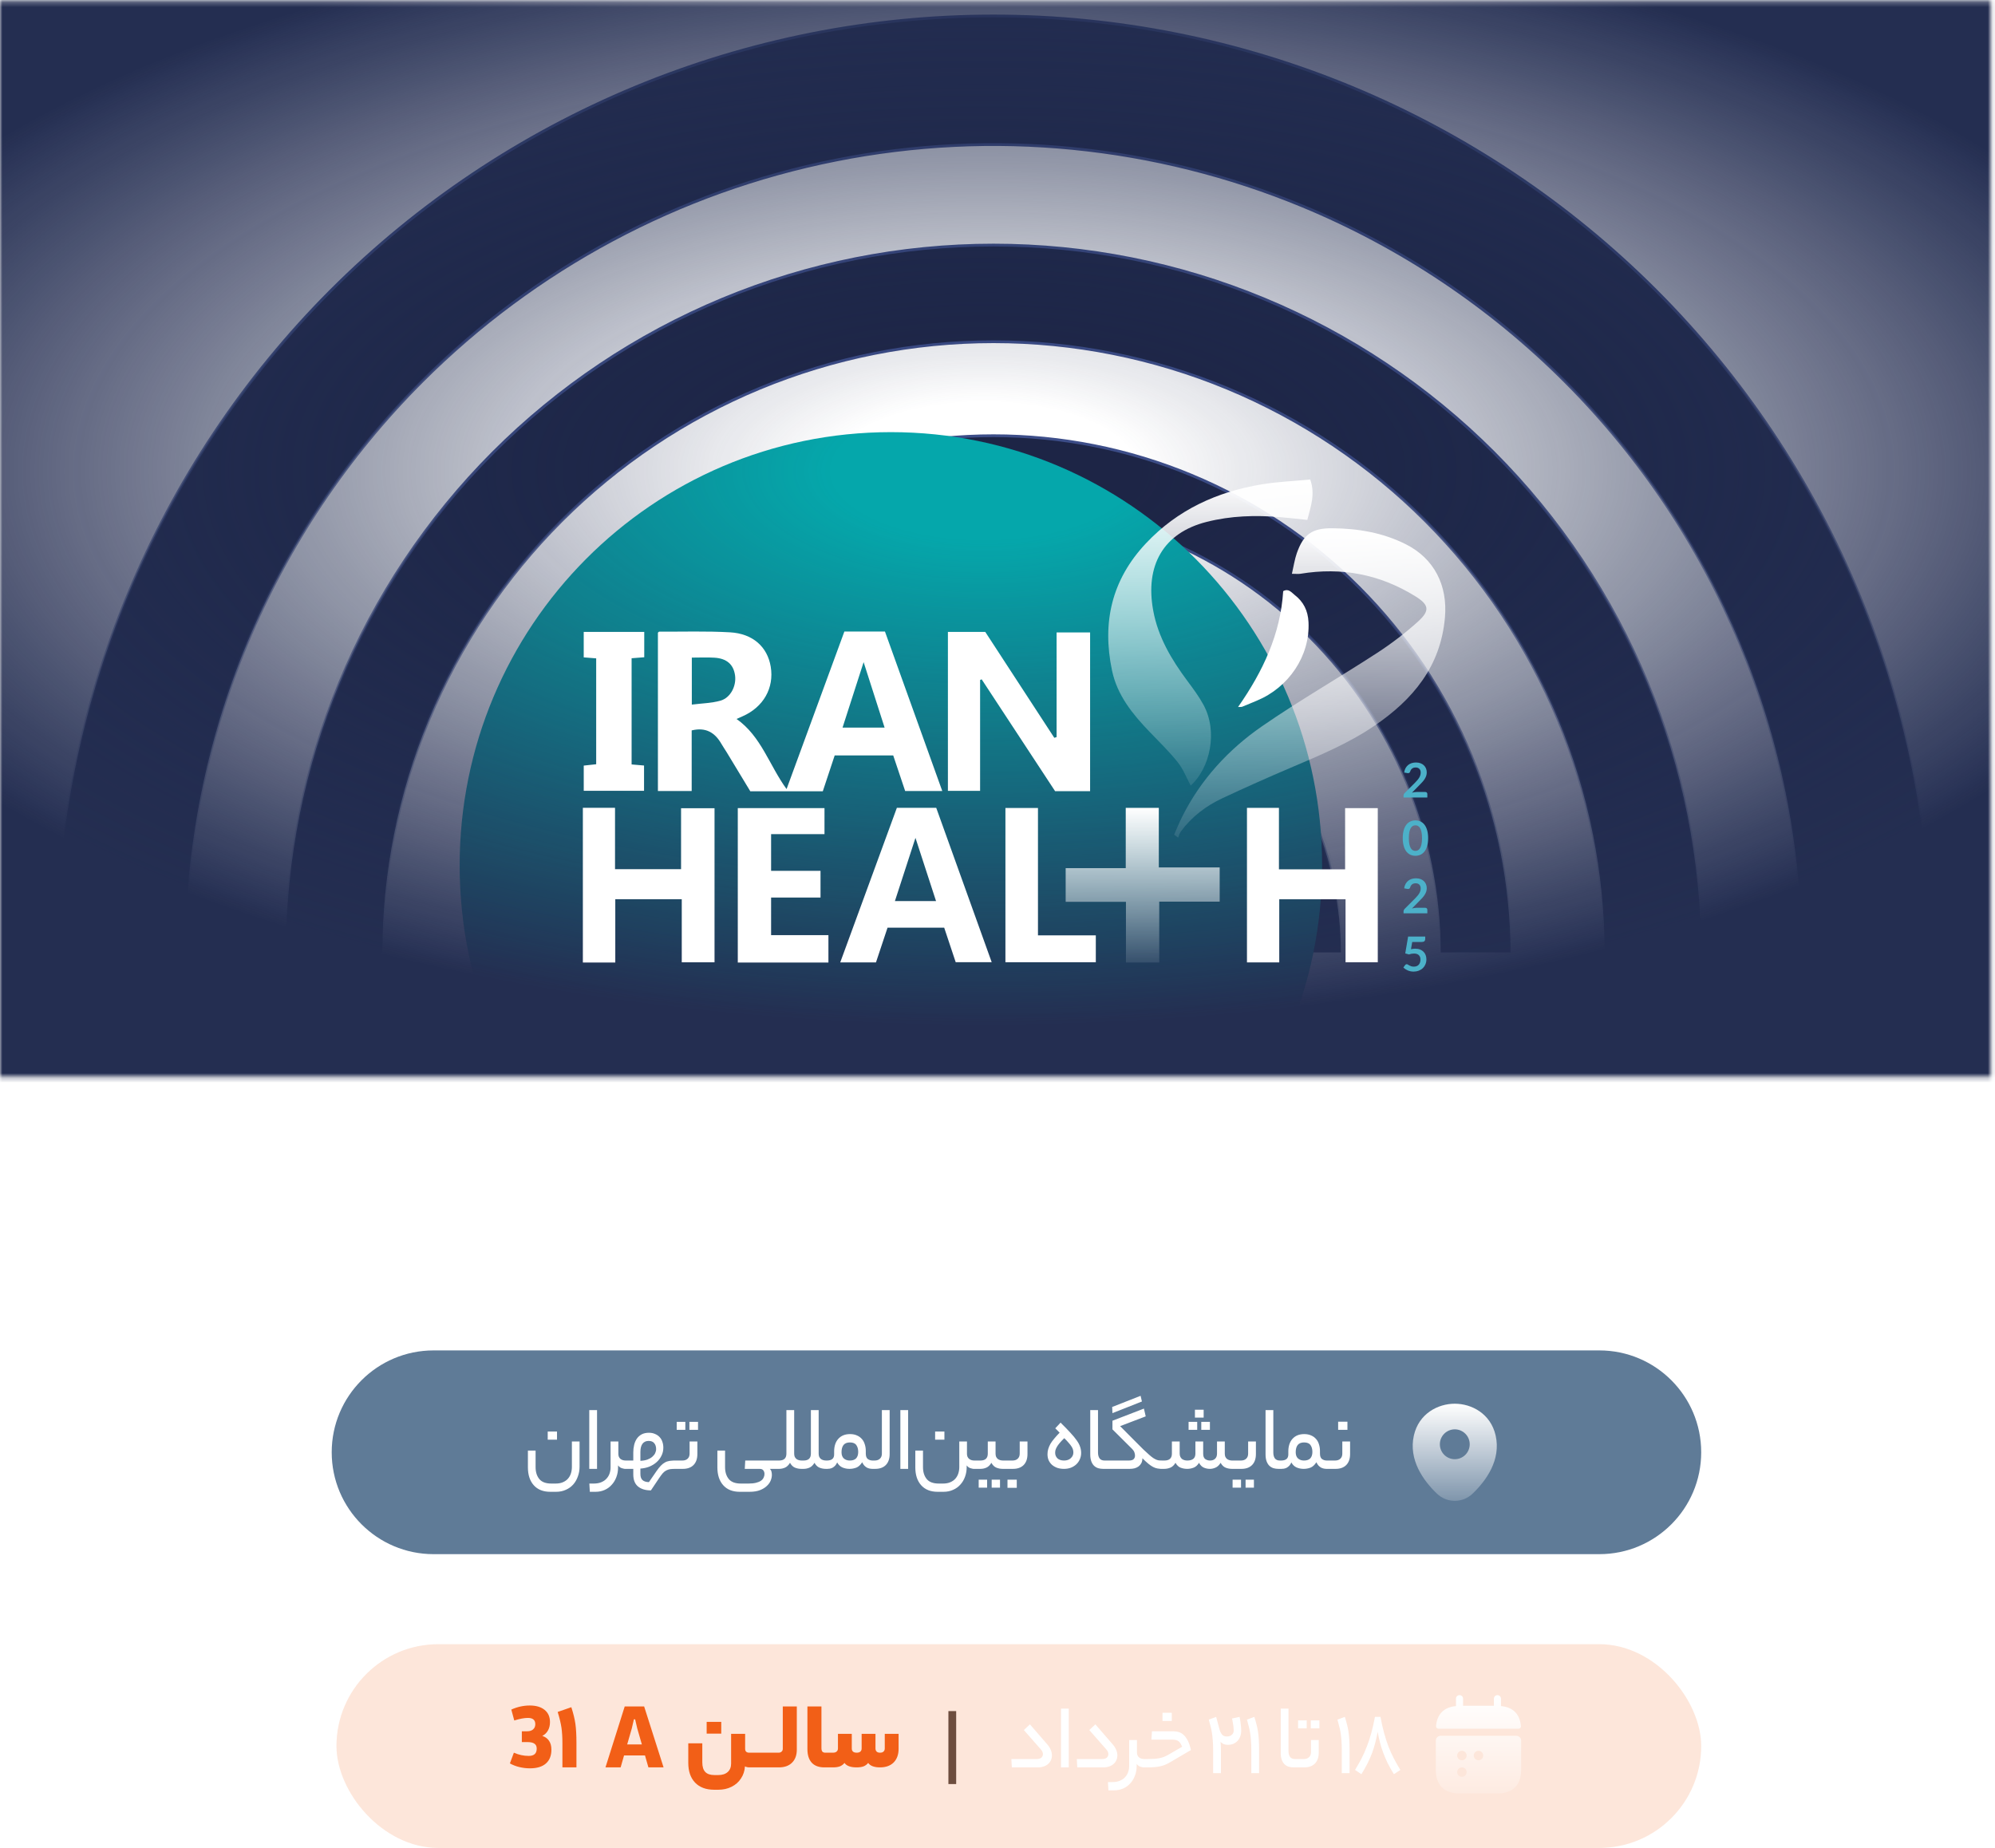
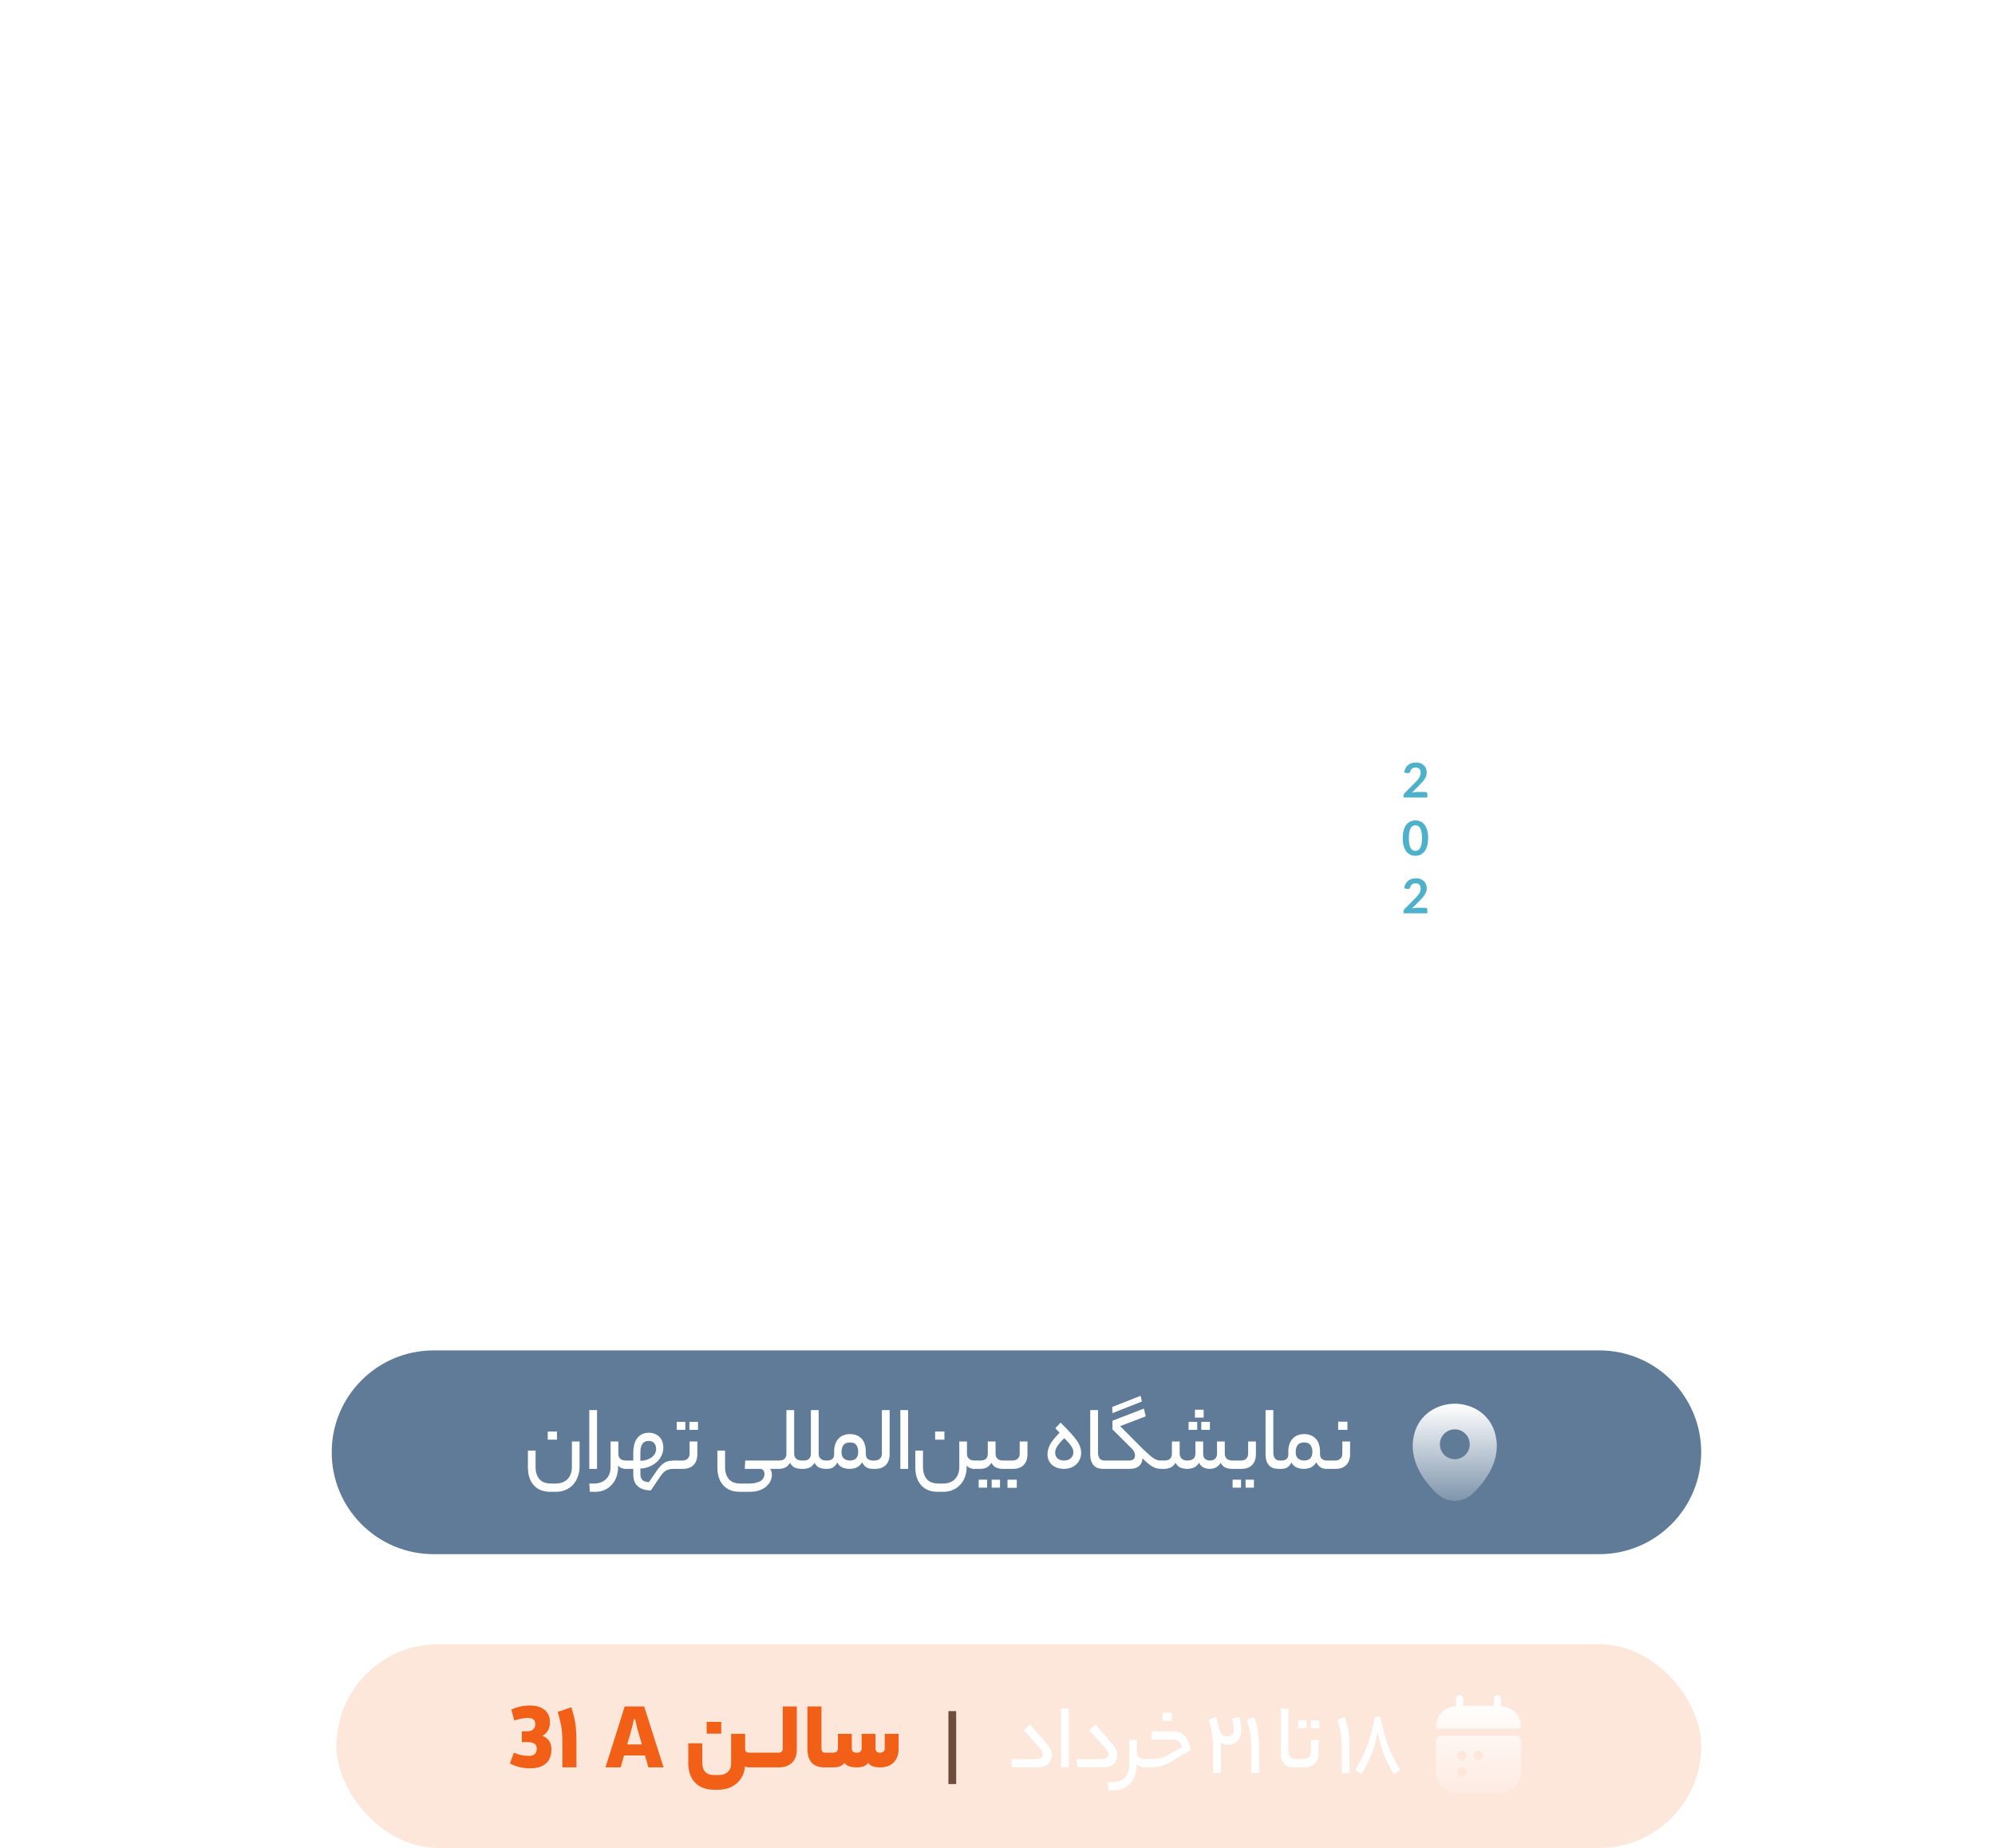
<svg xmlns="http://www.w3.org/2000/svg" width="421" height="390" viewBox="0 0 421 390" fill="none">
  <g opacity="0.98">
    <mask id="mask0_57_3043" style="mask-type:luminance" maskUnits="userSpaceOnUse" x="0" y="0" width="421" height="228">
-       <path d="M0 0.241H420.11V227.267H0V0.241Z" fill="white" />
-     </mask>
+       </mask>
    <g mask="url(#mask0_57_3043)">
      <path d="M11.985 200.815C12.024 174.946 17.136 149.337 27.032 125.437C36.965 101.447 51.525 79.649 69.881 61.286C88.235 42.925 110.026 28.36 134.009 18.422C157.99 8.485 183.695 3.37 209.653 3.37C235.612 3.37 261.316 8.485 285.297 18.422C309.28 28.36 331.071 42.925 349.425 61.286C367.781 79.649 382.341 101.447 392.274 125.437C402.17 149.337 407.282 174.946 407.321 200.815H380.192C380.115 155.673 362.154 112.401 330.243 80.476C314.407 64.635 295.607 52.069 274.915 43.495C243.753 30.582 209.462 27.203 176.38 33.786C143.297 40.369 112.91 56.617 89.064 80.476C73.227 96.318 60.665 115.125 52.095 135.822C43.562 156.429 39.152 178.51 39.114 200.815H11.985Z" fill="#182142" stroke="url(#paint0_linear_57_3043)" stroke-width="0.586" />
      <path d="M60.323 200.999C60.361 181.458 64.223 162.113 71.69 144.055C79.192 125.912 90.191 109.425 104.061 95.531C117.923 81.646 134.386 70.629 152.508 63.109C170.623 55.593 190.042 51.724 209.654 51.724C229.264 51.724 248.682 55.593 266.8 63.11C284.922 70.629 301.384 81.646 315.247 95.531C329.116 109.425 340.116 125.913 347.617 144.055C355.085 162.113 358.947 181.458 358.984 200.999H338.623C338.585 184.136 335.25 167.443 328.806 151.86C322.327 136.192 312.828 121.952 300.849 109.953C288.877 97.961 274.659 88.445 259.008 81.951C243.363 75.46 226.592 72.119 209.654 72.119C192.716 72.119 175.944 75.46 160.299 81.951C144.648 88.446 130.431 97.961 118.458 109.953C106.48 121.952 96.98 136.192 90.501 151.86C84.057 167.443 80.722 184.136 80.685 200.999H60.323Z" fill="#182142" stroke="url(#paint1_linear_57_3043)" stroke-width="0.586" />
      <path d="M100.542 200.999C100.58 186.741 103.401 172.628 108.848 159.451C114.329 146.19 122.366 134.138 132.5 123.981C142.628 113.831 154.657 105.777 167.899 100.28C181.134 94.786 195.323 91.958 209.654 91.958C223.982 91.958 238.171 94.786 251.408 100.28C264.65 105.777 276.679 113.831 286.807 123.981C296.941 134.138 304.978 146.19 310.459 159.451C315.905 172.628 318.726 186.741 318.764 200.999H304.033C303.996 188.68 301.556 176.486 296.85 165.101C292.109 153.63 285.157 143.205 276.391 134.42C267.63 125.64 257.226 118.673 245.771 113.918C234.323 109.166 222.049 106.72 209.653 106.72C197.258 106.72 184.984 109.166 173.535 113.918C162.081 118.674 151.676 125.64 142.916 134.42C134.149 143.205 127.198 153.63 122.457 165.101C117.751 176.486 115.311 188.68 115.273 200.999H100.542Z" fill="#182142" stroke="url(#paint2_linear_57_3043)" stroke-width="0.586" />
      <path d="M136.334 200.999C136.372 191.442 138.268 181.984 141.915 173.153C145.597 164.236 150.997 156.13 157.809 149.298C164.613 142.473 172.696 137.057 181.595 133.359C190.488 129.664 200.023 127.763 209.653 127.763C219.283 127.763 228.818 129.664 237.711 133.359C246.61 137.057 254.694 142.473 261.498 149.298C268.309 156.13 273.71 164.236 277.392 173.153C281.039 181.986 282.935 191.443 282.972 200.999H273.252C273.215 192.723 271.571 184.533 268.412 176.884C265.218 169.149 260.533 162.118 254.626 156.192C248.723 150.272 241.712 145.574 233.992 142.366C226.278 139.162 218.007 137.512 209.653 137.512C201.3 137.512 193.029 139.162 185.315 142.366C177.595 145.574 170.583 150.272 164.681 156.192C158.773 162.118 154.088 169.149 150.894 176.884C147.736 184.533 146.092 192.723 146.054 200.999H136.334Z" fill="#182142" stroke="url(#paint3_linear_57_3043)" stroke-width="0.586" />
      <path d="M162.902 200.999C162.939 194.933 164.147 188.931 166.459 183.323C168.807 177.63 172.25 172.454 176.594 168.09C180.932 163.733 186.086 160.274 191.762 157.912C197.432 155.553 203.512 154.339 209.653 154.338C215.794 154.339 221.874 155.553 227.544 157.912C233.22 160.274 238.374 163.733 242.712 168.09C247.056 172.454 250.5 177.63 252.847 183.323C255.159 188.931 256.368 194.933 256.405 200.999H250.405C250.367 195.725 249.314 190.507 247.303 185.631C245.257 180.669 242.256 176.158 238.47 172.354C234.689 168.556 230.196 165.541 225.249 163.482C220.306 161.426 215.006 160.367 209.653 160.367C204.3 160.367 199 161.426 194.058 163.482C189.11 165.541 184.617 168.556 180.836 172.354C177.05 176.158 174.049 180.669 172.003 185.631C169.992 190.507 168.939 195.725 168.902 200.999H162.902Z" fill="#182142" stroke="url(#paint4_linear_57_3043)" stroke-width="0.586" />
      <mask id="mask1_57_3043" style="mask-type:luminance" maskUnits="userSpaceOnUse" x="136" y="127" width="148" height="75">
        <path fill-rule="evenodd" clip-rule="evenodd" d="M141.77 173.094C138.095 181.994 136.195 191.526 136.178 201.155H146.209C146.226 192.847 147.867 184.622 151.038 176.944C154.225 169.228 158.898 162.214 164.791 156.302C170.679 150.396 177.673 145.71 185.374 142.51C193.069 139.313 201.32 137.667 209.653 137.667C217.986 137.667 226.237 139.313 233.932 142.51C241.633 145.71 248.627 150.396 254.514 156.302C260.408 162.214 265.081 169.227 268.267 176.944C271.439 184.622 273.079 192.847 273.097 201.155H283.128C283.111 191.526 281.211 181.994 277.536 173.094C273.846 164.158 268.433 156.035 261.608 149.189C254.789 142.349 246.689 136.921 237.77 133.216C228.858 129.513 219.303 127.608 209.653 127.608C200.002 127.608 190.447 129.513 181.535 133.216C172.617 136.922 164.517 142.349 157.698 149.189C150.872 156.035 145.46 164.158 141.77 173.094ZM283.265 201.155C283.248 191.508 281.344 181.958 277.662 173.042C273.965 164.089 268.543 155.951 261.705 149.091C254.874 142.239 246.758 136.801 237.823 133.088C228.894 129.379 219.321 127.47 209.653 127.47C199.984 127.47 190.411 129.379 181.482 133.088C172.547 136.801 164.432 142.239 157.601 149.091C150.762 155.95 145.34 164.088 141.644 173.042C137.962 181.958 136.058 191.508 136.04 201.155V201.292H146.346C146.346 192.955 147.984 184.699 151.165 176.996C154.344 169.297 159.007 162.298 164.888 156.399C170.763 150.507 177.742 145.83 185.426 142.637C193.105 139.447 201.338 137.805 209.653 137.805C217.968 137.805 226.201 139.447 233.879 142.637C241.563 145.83 248.543 150.506 254.418 156.399C260.299 162.298 264.962 169.297 268.141 176.996C271.323 184.701 272.96 192.956 272.959 201.292H283.265V201.155Z" fill="white" />
      </mask>
      <g mask="url(#mask1_57_3043)">
        <path d="M136.178 201.155L135.592 201.154L135.591 201.741H136.178V201.155ZM146.209 201.155V201.741H146.794L146.795 201.156L146.209 201.155ZM273.097 201.155L272.511 201.156L272.512 201.741H273.097V201.155ZM283.128 201.155V201.741H283.715L283.714 201.154L283.128 201.155ZM136.04 201.293H135.454V201.879H136.04V201.293ZM146.346 201.293V201.879H146.932V201.293H146.346ZM272.959 201.293H272.374V201.879H272.959V201.293ZM283.265 201.293V201.879H283.851V201.293H283.265ZM136.764 201.156C136.781 191.604 138.666 182.147 142.312 173.318L141.229 172.871C137.524 181.841 135.609 191.449 135.592 201.154L136.764 201.156ZM146.209 200.569H136.178V201.741H146.209V200.569ZM150.497 176.72C147.296 184.469 145.641 192.769 145.623 201.154L146.795 201.156C146.812 192.925 148.437 184.776 151.579 177.168L150.497 176.72ZM164.376 155.889C158.428 161.855 153.712 168.933 150.497 176.72L151.579 177.168C154.736 169.523 159.366 162.574 165.206 156.717L164.376 155.889ZM185.149 141.969C177.377 145.198 170.318 149.928 164.376 155.889L165.206 156.717C171.039 150.865 177.969 146.221 185.598 143.051L185.149 141.969ZM209.653 137.081C201.243 137.081 192.916 138.742 185.149 141.969L185.598 143.051C193.223 139.884 201.397 138.253 209.653 138.253V137.081ZM234.156 141.969C226.39 138.742 218.063 137.081 209.653 137.081V138.253C217.908 138.253 226.081 139.883 233.707 143.051L234.156 141.969ZM254.929 155.889C248.987 149.928 241.928 145.198 234.156 141.969L233.707 143.051C241.337 146.221 248.266 150.865 254.1 156.717L254.929 155.889ZM268.809 176.72C265.594 168.933 260.877 161.855 254.929 155.889L254.1 156.717C259.939 162.574 264.569 169.523 267.726 177.168L268.809 176.72ZM273.682 201.154C273.665 192.769 272.009 184.469 268.809 176.72L267.726 177.168C270.868 184.776 272.493 192.925 272.511 201.156L273.682 201.154ZM283.128 200.569H273.097V201.741H283.128V200.569ZM276.994 173.318C280.64 182.147 282.525 191.604 282.542 201.156L283.714 201.154C283.696 191.449 281.781 181.841 278.077 172.871L276.994 173.318ZM261.193 149.603C267.964 156.395 273.333 164.453 276.994 173.318L278.077 172.871C274.358 163.863 268.903 155.676 262.023 148.775L261.193 149.603ZM237.546 133.757C246.393 137.433 254.429 142.818 261.193 149.603L262.023 148.775C255.15 141.881 246.985 136.41 237.995 132.675L237.546 133.757ZM209.653 128.193C219.226 128.193 228.705 130.084 237.546 133.757L237.995 132.675C229.012 128.943 219.38 127.021 209.653 127.021V128.193ZM181.76 133.757C190.601 130.084 200.08 128.193 209.653 128.193V127.021C199.927 127.021 190.296 128.942 181.311 132.675L181.76 133.757ZM158.112 149.603C164.877 142.818 172.913 137.433 181.76 133.757L181.311 132.675C172.321 136.41 164.156 141.881 157.283 148.775L158.112 149.603ZM142.312 173.318C145.973 164.453 151.341 156.395 158.112 149.603L157.283 148.775C150.403 155.676 144.948 163.863 141.229 172.871L142.312 173.318ZM277.121 173.266C280.774 182.111 282.662 191.586 282.679 201.156L283.851 201.154C283.833 191.431 281.915 181.805 278.203 172.818L277.121 173.266ZM261.29 149.505C268.074 156.31 273.453 164.384 277.121 173.266L278.203 172.818C274.477 163.794 269.012 155.592 262.12 148.678L261.29 149.505ZM237.598 133.63C246.462 137.313 254.513 142.707 261.29 149.505L262.12 148.678C255.234 141.771 247.054 136.29 238.048 132.548L237.598 133.63ZM209.653 128.056C219.243 128.056 228.738 129.949 237.598 133.63L238.048 132.548C229.048 128.809 219.399 126.884 209.653 126.884V128.056ZM181.707 133.63C190.565 129.95 200.062 128.056 209.653 128.056V126.884C199.907 126.884 190.258 128.809 181.258 132.548L181.707 133.63ZM158.016 149.505C164.793 142.707 172.843 137.313 181.707 133.63L181.258 132.548C172.252 136.29 164.072 141.771 157.186 148.678L158.016 149.505ZM142.185 173.265C145.853 164.383 151.232 156.31 158.016 149.505L157.186 148.678C150.293 155.592 144.828 163.794 141.102 172.818L142.185 173.265ZM136.626 201.156C136.644 191.586 138.532 182.111 142.185 173.265L141.102 172.818C137.391 181.805 135.472 191.431 135.454 201.154L136.626 201.156ZM136.626 201.293V201.156L135.454 201.154V201.293H136.626ZM150.623 176.773C147.412 184.549 145.76 192.88 145.76 201.293H146.932C146.932 193.032 148.554 184.852 151.707 177.22L150.623 176.773ZM164.473 155.986C158.538 161.939 153.832 169.002 150.623 176.773L151.707 177.22C154.856 169.592 159.476 162.658 165.303 156.814L164.473 155.986ZM185.202 142.096C177.447 145.319 170.403 150.039 164.473 155.986L165.303 156.814C171.124 150.975 178.038 146.342 185.651 143.178L185.202 142.096ZM209.653 137.219C201.261 137.219 192.952 138.876 185.202 142.096L185.651 143.178C193.259 140.018 201.415 138.391 209.653 138.391V137.219ZM234.104 142.096C226.354 138.876 218.045 137.219 209.653 137.219V138.391C217.889 138.391 226.045 140.017 233.654 143.178L234.104 142.096ZM254.833 155.986C248.903 150.039 241.859 145.319 234.104 142.096L233.654 143.178C241.267 146.342 248.182 150.975 254.003 156.814L254.833 155.986ZM268.682 176.773C265.473 169.003 260.767 161.939 254.833 155.986L254.003 156.814C259.83 162.658 264.45 169.592 267.599 177.22L268.682 176.773ZM273.545 201.293C273.545 192.878 271.893 184.547 268.682 176.773L267.599 177.22C270.752 184.854 272.374 193.033 272.374 201.293H273.545ZM282.679 201.156V201.293H283.851V201.154L282.679 201.156ZM146.346 200.707H136.04V201.879H146.346V200.707ZM283.265 200.707H272.959V201.879H283.265V200.707Z" fill="url(#paint5_linear_57_3043)" />
      </g>
      <g filter="url(#filter0_f_57_3043)">
        <path d="M188 274.125C238.258 274.125 279 233.177 279 182.664C279 132.151 238.258 91.202 188 91.202C137.742 91.202 97 132.151 97 182.664C97 233.177 137.742 274.125 188 274.125Z" fill="#00A5A9" />
      </g>
      <path d="M-9 -8.755H424V231.272H-9V-8.755Z" fill="url(#paint6_radial_57_3043)" />
    </g>
  </g>
  <path d="M191.013 166.939C190.2 164.517 189.361 162.019 188.493 159.429H176.143C175.312 161.931 174.478 164.446 173.631 167.002H158.339C156.692 164.281 155.036 161.531 153.367 158.789C153.005 158.191 152.596 157.618 152.251 157.011C150.885 154.627 148.968 153.419 145.964 154.151V166.939H138.838V133.525C138.914 133.466 139.019 133.31 139.12 133.31C144.101 133.332 149.09 133.167 154.054 133.449C158.891 133.727 161.942 136.528 162.642 140.686C163.4 145.193 161.104 149.24 156.696 151.174C156.325 151.338 155.954 151.502 155.432 151.734C160.665 155.415 162.33 161.518 165.987 166.53C170.104 155.31 174.145 144.295 178.186 133.281H186.749C190.743 144.396 194.759 155.571 198.842 166.935H191.005L191.013 166.939ZM145.993 148.705C148.108 148.436 150.139 148.406 152.031 147.876C154.176 147.269 155.436 144.75 155.112 142.509C154.783 140.231 153.363 138.959 150.767 138.803C149.196 138.706 147.611 138.786 145.993 138.786V148.71V148.705ZM186.677 153.562C185.164 148.844 183.685 144.224 182.248 139.742C180.824 144.173 179.332 148.798 177.799 153.562H186.677Z" fill="white" />
  <path d="M272.626 121.104C273.01 119.457 273.204 118.059 273.659 116.757C275.083 112.701 276.924 111.45 281.184 111.488C286.578 111.539 291.803 112.411 296.666 114.862C302.687 117.895 305.51 123.572 304.925 130.299C304.023 140.665 298.178 147.644 289.995 153.204C284.505 156.935 278.429 159.454 272.365 162.032C267.532 164.087 262.732 166.227 257.979 168.455C254.511 170.081 251.494 172.356 249.198 175.472C248.92 175.852 248.806 176.349 248.616 176.795C248.334 176.58 248.056 176.365 247.773 176.151C248.342 174.874 248.865 173.573 249.493 172.326C253.416 164.496 259.222 158.186 266.322 153.275C274.206 147.821 282.55 143.036 290.594 137.809C293.632 135.833 296.552 133.609 299.236 131.179C301.819 128.842 301.558 127.628 298.646 125.826C291.184 121.205 283.106 119.659 274.451 121.091C273.991 121.167 273.511 121.1 272.63 121.1L272.626 121.104Z" fill="url(#paint7_linear_57_3043)" />
  <path d="M276.494 101.198C277.59 104.315 276.608 106.897 275.879 109.728C273.949 109.53 272.028 109.302 270.102 109.138C264.902 108.7 259.753 108.851 254.646 110.14C245.477 112.457 241.604 119.36 243.366 128.892C244.394 134.46 247.217 139.203 250.554 143.685C251.764 145.31 252.99 146.953 253.955 148.726C257.082 154.446 255.324 162.154 251.271 165.793C250.407 164.193 249.716 162.348 248.544 160.882C246.716 158.587 244.588 156.531 242.548 154.404C238.975 150.676 235.764 146.738 234.664 141.499C232.536 131.343 234.605 122.342 241.832 114.664C248.502 107.575 256.837 103.78 266.276 102.218C269.639 101.662 273.069 101.527 276.49 101.198H276.494Z" fill="url(#paint8_linear_57_3043)" />
  <path d="M222.971 155.558V133.475H230.041V166.973H222.655C217.548 159.193 212.352 151.279 207.156 143.369C207.047 143.415 206.937 143.461 206.828 143.508V166.91H200.035V133.365H207.919C212.66 140.635 217.573 148.17 222.486 155.71C222.646 155.659 222.806 155.613 222.966 155.562L222.971 155.558Z" fill="white" />
-   <path d="M123 170.485H129.788V183.437H143.723V170.574H150.786V203.09H143.871V189.776H129.843V203.137H123V170.49V170.485Z" fill="white" />
  <path d="M263.145 170.498H269.891V183.471H283.855V170.553H290.749V203.082H283.948V189.789H269.958V203.112H263.145V170.494V170.498Z" fill="white" />
  <path d="M189.261 170.485H197.57C201.451 181.293 205.324 192.072 209.276 203.069H201.679C200.899 200.736 200.09 198.301 199.252 195.787H187.293C186.509 198.141 185.7 200.572 184.853 203.116H177.311C181.309 192.198 185.27 181.386 189.265 170.485H189.261ZM188.856 190.164H197.528C196.1 185.775 194.718 181.525 193.188 176.829C191.658 181.533 190.281 185.771 188.852 190.164H188.856Z" fill="white" />
  <path d="M174.821 203.141H155.694V170.549H173.991V176.041H162.723V183.787H173.152V189.423H162.723V197.358H174.821V203.141Z" fill="white" />
  <path d="M237.61 190.328H224.885V183.218H237.564V170.498H244.542V183.067H257.386V190.29H244.63V203.137H237.606V190.328H237.61Z" fill="url(#paint9_linear_57_3043)" />
  <path d="M123.186 161.577C124.075 161.48 124.888 161.392 125.811 161.291V138.946C124.918 138.874 124.104 138.807 123.182 138.735V133.357H135.954V138.71C135.081 138.778 134.268 138.845 133.286 138.921V161.333C134.129 161.404 134.951 161.476 135.911 161.56V166.901H123.186V161.581V161.577Z" fill="white" />
  <path d="M219.036 197.404H231.247V203.074H212.172V170.523H219.04V197.404H219.036Z" fill="white" />
  <path d="M261.263 149.215C266.564 141.638 270.221 133.774 270.79 124.76C271.94 124.137 272.505 125.022 273.2 125.556C275.075 127.005 276.007 128.867 276.129 131.276C276.491 138.411 271.949 145.087 265.236 147.867C264.204 148.293 263.18 148.739 262.143 149.152C261.975 149.219 261.764 149.181 261.267 149.215H261.263Z" fill="white" />
-   <path d="M300.762 198.193C300.762 198.371 300.705 198.516 300.589 198.628C300.478 198.74 300.29 198.796 300.027 198.796H298.017L297.755 200.322C298.084 200.253 298.385 200.218 298.659 200.218C299.044 200.218 299.381 200.276 299.671 200.391C299.964 200.506 300.209 200.666 300.407 200.87C300.608 201.071 300.757 201.308 300.856 201.581C300.958 201.851 301.009 202.142 301.009 202.455C301.009 202.843 300.94 203.197 300.802 203.517C300.667 203.836 300.478 204.111 300.234 204.341C299.994 204.568 299.707 204.745 299.375 204.87C299.042 204.991 298.68 205.052 298.288 205.052C298.061 205.052 297.844 205.029 297.637 204.983C297.432 204.937 297.24 204.875 297.059 204.796C296.878 204.717 296.71 204.626 296.555 204.524C296.404 204.419 296.267 204.308 296.145 204.193L296.53 203.665C296.609 203.55 296.716 203.492 296.851 203.492C296.937 203.492 297.023 203.52 297.108 203.576C297.194 203.629 297.294 203.688 297.409 203.754C297.525 203.816 297.658 203.874 297.809 203.926C297.961 203.979 298.145 204.005 298.362 204.005C298.59 204.005 298.79 203.969 298.965 203.897C299.143 203.821 299.289 203.717 299.404 203.586C299.52 203.451 299.607 203.293 299.666 203.112C299.725 202.927 299.755 202.727 299.755 202.509C299.755 202.111 299.64 201.8 299.409 201.576C299.179 201.352 298.84 201.24 298.392 201.24C298.037 201.24 297.681 201.304 297.325 201.433L296.545 201.211L297.153 197.66H300.762V198.193Z" fill="#4CB1C9" />
  <path d="M298.807 185.361C299.146 185.361 299.455 185.411 299.735 185.509C300.015 185.608 300.253 185.75 300.451 185.934C300.652 186.115 300.806 186.334 300.915 186.591C301.027 186.848 301.083 187.132 301.083 187.445C301.083 187.715 301.044 187.965 300.965 188.196C300.885 188.423 300.779 188.642 300.644 188.852C300.512 189.06 300.357 189.262 300.179 189.46C300.002 189.654 299.814 189.852 299.616 190.052L297.967 191.736C298.132 191.69 298.291 191.654 298.446 191.628C298.601 191.601 298.749 191.588 298.891 191.588H300.767C300.902 191.588 301.009 191.628 301.088 191.707C301.167 191.782 301.206 191.881 301.206 192.003V192.754H296.189V192.339C296.189 192.253 296.208 192.166 296.244 192.077C296.28 191.985 296.336 191.901 296.412 191.825L298.634 189.598C298.818 189.41 298.983 189.231 299.128 189.06C299.276 188.885 299.399 188.714 299.498 188.546C299.597 188.378 299.672 188.207 299.725 188.033C299.778 187.858 299.804 187.676 299.804 187.485C299.804 187.31 299.778 187.157 299.725 187.025C299.676 186.89 299.603 186.779 299.508 186.69C299.416 186.597 299.304 186.528 299.172 186.482C299.044 186.436 298.899 186.413 298.737 186.413C298.438 186.413 298.191 186.489 297.997 186.64C297.803 186.792 297.668 186.996 297.592 187.253C297.552 187.381 297.495 187.473 297.419 187.529C297.347 187.585 297.254 187.613 297.142 187.613C297.09 187.613 297.034 187.608 296.975 187.598L296.318 187.48C296.367 187.127 296.464 186.82 296.609 186.556C296.754 186.293 296.935 186.072 297.152 185.895C297.37 185.717 297.618 185.584 297.898 185.495C298.181 185.406 298.484 185.361 298.807 185.361Z" fill="#4CB1C9" />
  <path d="M301.375 176.879C301.375 177.515 301.306 178.068 301.168 178.538C301.033 179.009 300.845 179.398 300.605 179.704C300.365 180.01 300.08 180.239 299.751 180.39C299.422 180.538 299.068 180.612 298.689 180.612C298.307 180.612 297.953 180.538 297.627 180.39C297.301 180.239 297.018 180.01 296.778 179.704C296.541 179.398 296.355 179.009 296.22 178.538C296.085 178.068 296.018 177.515 296.018 176.879C296.018 176.237 296.085 175.683 296.22 175.215C296.355 174.744 296.541 174.356 296.778 174.05C297.018 173.744 297.301 173.516 297.627 173.368C297.953 173.217 298.307 173.141 298.689 173.141C299.068 173.141 299.422 173.217 299.751 173.368C300.08 173.516 300.365 173.744 300.605 174.05C300.845 174.356 301.033 174.744 301.168 175.215C301.306 175.683 301.375 176.237 301.375 176.879ZM300.086 176.879C300.086 176.349 300.047 175.911 299.968 175.566C299.892 175.217 299.789 174.94 299.657 174.736C299.529 174.529 299.38 174.384 299.212 174.302C299.045 174.219 298.87 174.178 298.689 174.178C298.508 174.178 298.334 174.219 298.166 174.302C298.001 174.384 297.855 174.529 297.726 174.736C297.598 174.94 297.496 175.217 297.42 175.566C297.344 175.911 297.306 176.349 297.306 176.879C297.306 177.406 297.344 177.844 297.42 178.193C297.496 178.538 297.598 178.815 297.726 179.022C297.855 179.226 298.001 179.37 298.166 179.452C298.334 179.534 298.508 179.575 298.689 179.575C298.87 179.575 299.045 179.534 299.212 179.452C299.38 179.37 299.529 179.226 299.657 179.022C299.789 178.815 299.892 178.538 299.968 178.193C300.047 177.844 300.086 177.406 300.086 176.879Z" fill="#4CB1C9" />
  <path d="M298.807 160.921C299.146 160.921 299.455 160.971 299.735 161.069C300.015 161.168 300.253 161.31 300.451 161.494C300.652 161.675 300.806 161.894 300.915 162.151C301.027 162.407 301.083 162.692 301.083 163.005C301.083 163.275 301.044 163.525 300.965 163.756C300.885 163.983 300.779 164.202 300.644 164.412C300.512 164.62 300.357 164.822 300.179 165.02C300.002 165.214 299.814 165.411 299.616 165.612L297.967 167.296C298.132 167.25 298.291 167.214 298.446 167.187C298.601 167.161 298.749 167.148 298.891 167.148H300.767C300.902 167.148 301.009 167.187 301.088 167.266C301.167 167.342 301.206 167.441 301.206 167.563V168.313H296.189V167.899C296.189 167.813 296.208 167.726 296.244 167.637C296.28 167.545 296.336 167.461 296.412 167.385L298.634 165.158C298.818 164.97 298.983 164.791 299.128 164.62C299.276 164.445 299.399 164.274 299.498 164.106C299.597 163.938 299.672 163.767 299.725 163.593C299.778 163.418 299.804 163.235 299.804 163.044C299.804 162.87 299.778 162.717 299.725 162.585C299.676 162.45 299.603 162.338 299.508 162.249C299.416 162.157 299.304 162.088 299.172 162.042C299.044 161.996 298.899 161.973 298.737 161.973C298.438 161.973 298.191 162.049 297.997 162.2C297.803 162.352 297.668 162.556 297.592 162.812C297.552 162.941 297.495 163.033 297.419 163.089C297.347 163.145 297.254 163.173 297.142 163.173C297.09 163.173 297.034 163.168 296.975 163.158L296.318 163.04C296.367 162.687 296.464 162.38 296.609 162.116C296.754 161.853 296.935 161.632 297.152 161.454C297.37 161.277 297.618 161.143 297.898 161.054C298.181 160.966 298.484 160.921 298.807 160.921Z" fill="#4CB1C9" />
  <path d="M70 306.5C70 294.626 79.626 285 91.5 285H337.5C349.374 285 359 294.626 359 306.5V306.5C359 318.374 349.374 328 337.5 328H91.5C79.626 328 70 318.374 70 306.5V306.5Z" fill="#1C446B" fill-opacity="0.7" />
  <path d="M122.304 309.54C122.304 310.273 122.184 310.96 121.944 311.6C121.718 312.253 121.391 312.82 120.964 313.3C120.538 313.78 120.018 314.153 119.404 314.42C118.791 314.7 118.104 314.84 117.344 314.84H116.124C114.631 314.84 113.471 314.38 112.644 313.46C111.818 312.54 111.404 311.28 111.404 309.68V306.14H113.024V309.62C113.024 310.66 113.284 311.5 113.804 312.14C114.324 312.78 115.178 313.1 116.364 313.1H117.244C117.844 313.1 118.358 313.007 118.784 312.82C119.224 312.633 119.584 312.38 119.864 312.06C120.144 311.74 120.351 311.367 120.484 310.94C120.618 310.513 120.684 310.067 120.684 309.6V304.22H122.304V309.54ZM117.544 303.84H115.584V302.12H117.544V303.84ZM124.353 297.6H125.993V310H124.353V297.6ZM130.429 309.68C130.429 310.427 130.309 311.113 130.069 311.74C129.829 312.38 129.496 312.927 129.069 313.38C128.656 313.847 128.156 314.207 127.569 314.46C126.996 314.713 126.369 314.84 125.689 314.84H124.469L124.369 313.1H125.289C125.929 313.1 126.476 313 126.929 312.8C127.369 312.613 127.729 312.36 128.009 312.04C128.302 311.72 128.516 311.353 128.649 310.94C128.782 310.54 128.849 310.12 128.849 309.68V304.22H130.489V306.84C130.489 307.28 130.629 307.627 130.909 307.88C131.202 308.12 131.582 308.24 132.049 308.24H132.269C132.562 308.24 132.709 308.527 132.709 309.1C132.709 309.7 132.562 310 132.269 310H132.049C131.756 310 131.462 309.947 131.169 309.84C130.876 309.733 130.629 309.54 130.429 309.26V309.68ZM133.641 308.24V306.52C133.641 305.973 133.701 305.453 133.821 304.96C133.941 304.453 134.128 304.013 134.381 303.64C134.648 303.253 134.988 302.947 135.401 302.72C135.828 302.493 136.341 302.38 136.941 302.38C137.434 302.38 137.868 302.467 138.241 302.64C138.628 302.8 138.948 303.02 139.201 303.3C139.468 303.58 139.661 303.913 139.781 304.3C139.914 304.673 139.981 305.08 139.981 305.52C139.981 306.147 139.848 306.72 139.581 307.24C139.328 307.76 138.981 308.213 138.541 308.6C138.101 308.987 137.588 309.3 137.001 309.54C136.414 309.767 135.794 309.9 135.141 309.94V311.04C135.141 311.653 135.288 312.093 135.581 312.36C135.888 312.64 136.341 312.787 136.941 312.8L138.521 310.5C138.854 310.02 139.161 309.633 139.441 309.34C139.721 309.047 140.008 308.82 140.301 308.66C140.594 308.487 140.921 308.373 141.281 308.32C141.641 308.267 142.068 308.24 142.561 308.24C142.734 308.24 142.848 308.313 142.901 308.46C142.968 308.593 143.001 308.807 143.001 309.1C143.001 309.407 142.968 309.633 142.901 309.78C142.848 309.927 142.734 310 142.561 310C142.121 310 141.741 310.02 141.421 310.06C141.114 310.113 140.834 310.207 140.581 310.34C140.328 310.473 140.088 310.667 139.861 310.92C139.634 311.187 139.381 311.527 139.101 311.94L137.361 314.54C136.214 314.54 135.308 314.267 134.641 313.72C133.974 313.173 133.641 312.32 133.641 311.16V310H131.861C131.688 310 131.574 309.933 131.521 309.8C131.454 309.653 131.421 309.44 131.421 309.16C131.421 308.84 131.454 308.607 131.521 308.46C131.574 308.313 131.688 308.24 131.861 308.24H133.641ZM135.141 308.3C135.714 308.273 136.208 308.187 136.621 308.04C137.034 307.88 137.374 307.687 137.641 307.46C137.921 307.22 138.128 306.96 138.261 306.68C138.394 306.4 138.461 306.113 138.461 305.82C138.461 305.313 138.328 304.9 138.061 304.58C137.808 304.26 137.414 304.1 136.881 304.1C136.321 304.1 135.888 304.3 135.581 304.7C135.288 305.1 135.141 305.68 135.141 306.44V308.3ZM143.984 308.24C144.464 308.24 144.837 308.113 145.104 307.86C145.384 307.607 145.524 307.247 145.524 306.78V304.22H147.164V306.86C147.164 307.873 146.891 308.653 146.344 309.2C145.811 309.733 145.064 310 144.104 310H142.164C141.991 310 141.877 309.933 141.824 309.8C141.757 309.653 141.724 309.44 141.724 309.16C141.724 308.84 141.757 308.607 141.824 308.46C141.877 308.313 141.991 308.24 142.164 308.24H143.984ZM147.304 301.76H145.484V300.08H147.304V301.76ZM144.624 301.76H142.804V300.08H144.624V301.76ZM157.947 313.1C158.574 313.1 159.1 313.047 159.527 312.94C159.967 312.833 160.32 312.687 160.587 312.5C160.854 312.313 161.04 312.093 161.147 311.84C161.267 311.6 161.327 311.347 161.327 311.08C161.327 310.787 161.247 310.533 161.087 310.32C160.94 310.107 160.674 310 160.287 310H157.167L157.267 308.24H164.307C164.6 308.24 164.747 308.527 164.747 309.1C164.747 309.7 164.6 310 164.307 310H162.447C162.62 310.147 162.734 310.327 162.787 310.54C162.854 310.753 162.887 311 162.887 311.28C162.887 311.64 162.807 312.027 162.647 312.44C162.487 312.853 162.22 313.233 161.847 313.58C161.487 313.94 161.007 314.24 160.407 314.48C159.807 314.72 159.06 314.84 158.167 314.84H156.107C154.614 314.84 153.454 314.38 152.627 313.46C151.8 312.54 151.387 311.28 151.387 309.68V306.14H153.007V309.62C153.007 310.66 153.267 311.5 153.787 312.14C154.307 312.78 155.16 313.1 156.347 313.1H157.947ZM164.413 308.24C165.44 308.24 165.953 307.753 165.953 306.78V297.6H167.593V306.78C167.593 307.047 167.633 307.273 167.713 307.46C167.807 307.647 167.927 307.8 168.073 307.92C168.22 308.027 168.387 308.107 168.573 308.16C168.773 308.213 168.973 308.24 169.173 308.24H169.473C169.647 308.24 169.76 308.313 169.813 308.46C169.88 308.593 169.913 308.807 169.913 309.1C169.913 309.407 169.88 309.633 169.813 309.78C169.76 309.927 169.647 310 169.473 310H169.113C168.633 310 168.18 309.913 167.753 309.74C167.34 309.567 166.993 309.227 166.713 308.72C166.407 309.227 166.053 309.567 165.653 309.74C165.253 309.913 164.84 310 164.413 310H163.913C163.74 310 163.627 309.933 163.573 309.8C163.507 309.653 163.473 309.44 163.473 309.16C163.473 308.84 163.507 308.607 163.573 308.46C163.627 308.313 163.74 308.24 163.913 308.24H164.413ZM169.58 308.24C170.606 308.24 171.12 307.753 171.12 306.78V297.6H172.76V306.78C172.76 307.047 172.8 307.273 172.88 307.46C172.973 307.647 173.093 307.8 173.24 307.92C173.386 308.027 173.553 308.107 173.74 308.16C173.94 308.213 174.14 308.24 174.34 308.24H174.64C174.813 308.24 174.926 308.313 174.98 308.46C175.046 308.593 175.08 308.807 175.08 309.1C175.08 309.407 175.046 309.633 174.98 309.78C174.926 309.927 174.813 310 174.64 310H174.28C173.8 310 173.346 309.913 172.92 309.74C172.506 309.567 172.16 309.227 171.88 308.72C171.573 309.227 171.22 309.567 170.82 309.74C170.42 309.913 170.006 310 169.58 310H169.08C168.906 310 168.793 309.933 168.74 309.8C168.673 309.653 168.64 309.44 168.64 309.16C168.64 308.84 168.673 308.607 168.74 308.46C168.793 308.313 168.906 308.24 169.08 308.24H169.58ZM174.506 308.24C175.519 308.24 176.026 307.813 176.026 306.96V306.34C176.026 305.207 176.319 304.313 176.906 303.66C177.506 302.993 178.333 302.66 179.386 302.66C179.933 302.66 180.413 302.753 180.826 302.94C181.239 303.113 181.586 303.36 181.866 303.68C182.146 303.987 182.353 304.36 182.486 304.8C182.633 305.24 182.706 305.72 182.706 306.24V306.76C182.706 307.32 182.846 307.707 183.126 307.92C183.419 308.133 183.759 308.24 184.146 308.24H184.466C184.639 308.24 184.753 308.313 184.806 308.46C184.873 308.593 184.906 308.807 184.906 309.1C184.906 309.407 184.873 309.633 184.806 309.78C184.753 309.927 184.639 310 184.466 310H184.146C183.946 310 183.739 309.98 183.526 309.94C183.326 309.9 183.133 309.833 182.946 309.74C182.759 309.633 182.579 309.493 182.406 309.32C182.233 309.133 182.079 308.893 181.946 308.6C181.586 309.173 181.173 309.553 180.706 309.74C180.239 309.913 179.759 310 179.266 310C178.733 310 178.233 309.9 177.766 309.7C177.299 309.487 176.933 309.133 176.666 308.64C176.546 308.92 176.399 309.153 176.226 309.34C176.053 309.513 175.873 309.653 175.686 309.76C175.499 309.853 175.299 309.92 175.086 309.96C174.886 309.987 174.693 310 174.506 310H174.246C174.073 310 173.959 309.933 173.906 309.8C173.839 309.653 173.806 309.44 173.806 309.16C173.806 308.84 173.839 308.607 173.906 308.46C173.959 308.313 174.073 308.24 174.246 308.24H174.506ZM181.106 306.42C181.106 305.833 180.973 305.353 180.706 304.98C180.453 304.607 179.999 304.42 179.346 304.42C178.746 304.42 178.299 304.6 178.006 304.96C177.726 305.32 177.586 305.827 177.586 306.48C177.586 307.067 177.746 307.507 178.066 307.8C178.399 308.093 178.819 308.24 179.326 308.24C179.926 308.24 180.373 308.087 180.666 307.78C180.959 307.46 181.106 307.007 181.106 306.42ZM184.561 308.24C185.041 308.24 185.414 308.113 185.681 307.86C185.961 307.607 186.101 307.247 186.101 306.78V297.6H187.741V306.86C187.741 307.873 187.468 308.653 186.921 309.2C186.388 309.733 185.641 310 184.681 310H184.061C183.888 310 183.774 309.933 183.721 309.8C183.654 309.653 183.621 309.44 183.621 309.16C183.621 308.84 183.654 308.607 183.721 308.46C183.774 308.313 183.888 308.24 184.061 308.24H184.561ZM190.001 297.6H191.641V310H190.001V297.6ZM205.617 310C205.324 310 205.031 309.947 204.737 309.84C204.444 309.733 204.197 309.54 203.997 309.26V309.62C203.997 310.34 203.884 311.013 203.657 311.64C203.431 312.28 203.104 312.833 202.677 313.3C202.264 313.78 201.751 314.153 201.137 314.42C200.537 314.7 199.857 314.84 199.097 314.84H197.877C196.384 314.84 195.224 314.38 194.397 313.46C193.571 312.54 193.157 311.28 193.157 309.68V306.14H194.777V309.62C194.777 310.66 195.037 311.5 195.557 312.14C196.077 312.78 196.931 313.1 198.117 313.1H198.997C199.597 313.1 200.111 313.007 200.537 312.82C200.977 312.633 201.337 312.38 201.617 312.06C201.897 311.74 202.104 311.367 202.237 310.94C202.371 310.513 202.437 310.067 202.437 309.6V304.22H204.057V306.84C204.057 307.28 204.204 307.627 204.497 307.88C204.791 308.12 205.164 308.24 205.617 308.24H205.837C206.144 308.24 206.297 308.527 206.297 309.1C206.297 309.7 206.144 310 205.837 310H205.617ZM199.297 303.84H197.337V302.12H199.297V303.84ZM206.89 308.24C207.93 308.24 208.45 307.753 208.45 306.78V304.22H210.09V306.78C210.09 307.047 210.13 307.273 210.21 307.46C210.303 307.647 210.423 307.8 210.57 307.92C210.716 308.027 210.883 308.107 211.07 308.16C211.27 308.213 211.47 308.24 211.67 308.24H212.23C212.536 308.24 212.69 308.527 212.69 309.1C212.69 309.7 212.536 310 212.23 310H211.61C211.13 310 210.676 309.913 210.25 309.74C209.836 309.567 209.49 309.227 209.21 308.72C208.903 309.227 208.55 309.567 208.15 309.74C207.763 309.913 207.343 310 206.89 310H205.43C205.256 310 205.143 309.933 205.09 309.8C205.023 309.653 204.99 309.44 204.99 309.16C204.99 308.84 205.023 308.607 205.09 308.46C205.143 308.313 205.256 308.24 205.43 308.24H206.89ZM211.03 313.96H209.27V312.28H211.03V313.96ZM208.31 313.96H206.53V312.28H208.31V313.96ZM213.647 308.24C214.127 308.24 214.5 308.113 214.767 307.86C215.047 307.607 215.187 307.247 215.187 306.78V304.22H216.827V306.86C216.827 307.873 216.553 308.653 216.007 309.2C215.473 309.733 214.727 310 213.767 310H211.827C211.653 310 211.54 309.933 211.487 309.8C211.42 309.653 211.387 309.44 211.387 309.16C211.387 308.84 211.42 308.607 211.487 308.46C211.54 308.313 211.653 308.24 211.827 308.24H213.647ZM214.567 314H212.607V312.28H214.567V314ZM221.05 306.92C221.05 306.52 221.103 306.147 221.21 305.8C221.316 305.44 221.47 305.08 221.67 304.72C221.883 304.36 222.15 303.993 222.47 303.62C222.79 303.233 223.17 302.813 223.61 302.36L222.69 301.44L223.81 300.24C224.636 301.053 225.323 301.76 225.87 302.36C226.43 302.96 226.876 303.5 227.21 303.98C227.556 304.46 227.796 304.913 227.93 305.34C228.076 305.753 228.15 306.187 228.15 306.64C228.15 307.12 228.056 307.567 227.87 307.98C227.696 308.393 227.443 308.753 227.11 309.06C226.79 309.353 226.41 309.587 225.97 309.76C225.53 309.92 225.05 310 224.53 310C224.01 310 223.53 309.927 223.09 309.78C222.663 309.62 222.296 309.407 221.99 309.14C221.696 308.873 221.463 308.553 221.29 308.18C221.13 307.793 221.05 307.373 221.05 306.92ZM226.51 306.56C226.51 306.347 226.483 306.14 226.43 305.94C226.376 305.74 226.276 305.527 226.13 305.3C225.983 305.06 225.783 304.8 225.53 304.52C225.29 304.227 224.976 303.893 224.59 303.52C224.176 303.92 223.843 304.273 223.59 304.58C223.336 304.887 223.143 305.16 223.01 305.4C222.876 305.64 222.783 305.86 222.73 306.06C222.69 306.247 222.67 306.433 222.67 306.62C222.67 307.073 222.83 307.46 223.15 307.78C223.483 308.087 223.95 308.24 224.55 308.24C225.15 308.24 225.623 308.073 225.97 307.74C226.33 307.407 226.51 307.013 226.51 306.56ZM232.792 310C232.432 310 232.085 309.953 231.752 309.86C231.419 309.753 231.125 309.58 230.872 309.34C230.632 309.1 230.439 308.787 230.292 308.4C230.145 308 230.072 307.507 230.072 306.92V297.6H231.712V306.56C231.712 307.067 231.819 307.473 232.032 307.78C232.259 308.087 232.612 308.24 233.092 308.24H233.492C233.785 308.24 233.932 308.527 233.932 309.1C233.932 309.7 233.785 310 233.492 310H232.792ZM234.698 296.94L240.698 294.58L240.978 295.78L234.758 298.24L234.698 296.94ZM238.218 308.24C238.711 308.24 239.051 308.14 239.238 307.94C239.424 307.74 239.518 307.493 239.518 307.2C239.518 306.987 239.478 306.767 239.398 306.54C239.331 306.3 239.144 306.027 238.838 305.72L234.758 301.66V299.84L241.398 297.28L241.778 298.92L236.378 300.98L239.678 304.3C240.318 304.94 240.864 305.487 241.318 305.94C241.784 306.38 242.184 306.747 242.518 307.04C242.851 307.333 243.138 307.56 243.378 307.72C243.631 307.88 243.858 308 244.058 308.08C244.258 308.16 244.458 308.207 244.658 308.22C244.858 308.233 245.078 308.24 245.318 308.24C245.491 308.24 245.604 308.313 245.658 308.46C245.724 308.593 245.758 308.807 245.758 309.1C245.758 309.407 245.724 309.633 245.658 309.78C245.604 309.927 245.491 310 245.318 310C244.931 310 244.578 309.973 244.258 309.92C243.951 309.867 243.644 309.76 243.338 309.6C243.031 309.44 242.698 309.213 242.338 308.92C241.978 308.627 241.558 308.24 241.078 307.76C241.078 308.16 241.004 308.5 240.858 308.78C240.711 309.06 240.518 309.293 240.278 309.48C240.038 309.653 239.758 309.787 239.438 309.88C239.118 309.96 238.771 310 238.398 310H233.098C232.924 310 232.811 309.933 232.758 309.8C232.691 309.653 232.658 309.44 232.658 309.16C232.658 308.84 232.691 308.607 232.758 308.46C232.811 308.313 232.924 308.24 233.098 308.24H238.218ZM245.724 308.24C246.778 308.24 247.304 307.753 247.304 306.78V304.22H248.944V306.78C248.944 307.047 248.991 307.273 249.084 307.46C249.178 307.647 249.298 307.8 249.444 307.92C249.591 308.027 249.758 308.107 249.944 308.16C250.144 308.213 250.344 308.24 250.544 308.24C251.691 308.24 252.264 307.753 252.264 306.78V304.22H253.904V306.78C253.904 307.327 254.044 307.707 254.324 307.92C254.618 308.133 254.958 308.24 255.344 308.24C255.811 308.24 256.171 308.113 256.424 307.86C256.691 307.607 256.824 307.247 256.824 306.78V304.22H258.464V306.78C258.464 307.047 258.504 307.273 258.584 307.46C258.678 307.647 258.798 307.8 258.944 307.92C259.091 308.027 259.258 308.107 259.444 308.16C259.631 308.213 259.818 308.24 260.004 308.24H260.424C260.718 308.24 260.864 308.527 260.864 309.1C260.864 309.7 260.718 310 260.424 310H260.004C259.511 310 259.051 309.913 258.624 309.74C258.211 309.567 257.864 309.227 257.584 308.72C257.278 309.227 256.918 309.567 256.504 309.74C256.104 309.913 255.718 310 255.344 310C254.878 310 254.444 309.913 254.044 309.74C253.644 309.567 253.304 309.227 253.024 308.72C252.718 309.227 252.344 309.567 251.904 309.74C251.464 309.913 251.011 310 250.544 310C250.038 310 249.564 309.913 249.124 309.74C248.698 309.567 248.344 309.227 248.064 308.72C247.758 309.227 247.398 309.567 246.984 309.74C246.571 309.913 246.131 310 245.664 310H244.924C244.751 310 244.638 309.933 244.584 309.8C244.518 309.653 244.484 309.44 244.484 309.16C244.484 308.84 244.518 308.607 244.584 308.46C244.638 308.313 244.751 308.24 244.924 308.24H245.724ZM254.004 299.18H252.164V297.52H254.004V299.18ZM255.324 301.76H253.504V300.08H255.324V301.76ZM252.644 301.76H250.824V300.08H252.644V301.76ZM261.852 308.24C262.332 308.24 262.705 308.113 262.972 307.86C263.252 307.607 263.392 307.247 263.392 306.78V304.22H265.032V306.86C265.032 307.873 264.759 308.653 264.212 309.2C263.679 309.733 262.932 310 261.972 310H260.032C259.859 310 259.745 309.933 259.692 309.8C259.625 309.653 259.592 309.44 259.592 309.16C259.592 308.84 259.625 308.607 259.692 308.46C259.745 308.313 259.859 308.24 260.032 308.24H261.852ZM264.612 313.96H262.852V312.28H264.612V313.96ZM261.892 313.96H260.112V312.28H261.892V313.96ZM269.786 310C269.426 310 269.079 309.953 268.746 309.86C268.412 309.753 268.119 309.58 267.866 309.34C267.626 309.1 267.432 308.787 267.286 308.4C267.139 308 267.066 307.507 267.066 306.92V297.6H268.706V306.56C268.706 307.067 268.812 307.473 269.026 307.78C269.252 308.087 269.606 308.24 270.086 308.24H270.486C270.779 308.24 270.926 308.527 270.926 309.1C270.926 309.7 270.779 310 270.486 310H269.786ZM270.351 308.24C271.365 308.24 271.871 307.813 271.871 306.96V306.34C271.871 305.207 272.165 304.313 272.751 303.66C273.351 302.993 274.178 302.66 275.231 302.66C275.778 302.66 276.258 302.753 276.671 302.94C277.085 303.113 277.431 303.36 277.711 303.68C277.991 303.987 278.198 304.36 278.331 304.8C278.478 305.24 278.551 305.72 278.551 306.24V306.76C278.551 307.32 278.691 307.707 278.971 307.92C279.265 308.133 279.605 308.24 279.991 308.24H280.311C280.485 308.24 280.598 308.313 280.651 308.46C280.718 308.593 280.751 308.807 280.751 309.1C280.751 309.407 280.718 309.633 280.651 309.78C280.598 309.927 280.485 310 280.311 310H279.991C279.791 310 279.585 309.98 279.371 309.94C279.171 309.9 278.978 309.833 278.791 309.74C278.605 309.633 278.425 309.493 278.251 309.32C278.078 309.133 277.925 308.893 277.791 308.6C277.431 309.173 277.018 309.553 276.551 309.74C276.085 309.913 275.605 310 275.111 310C274.578 310 274.078 309.9 273.611 309.7C273.145 309.487 272.778 309.133 272.511 308.64C272.391 308.92 272.245 309.153 272.071 309.34C271.898 309.513 271.718 309.653 271.531 309.76C271.345 309.853 271.145 309.92 270.931 309.96C270.731 309.987 270.538 310 270.351 310H270.091C269.918 310 269.805 309.933 269.751 309.8C269.685 309.653 269.651 309.44 269.651 309.16C269.651 308.84 269.685 308.607 269.751 308.46C269.805 308.313 269.918 308.24 270.091 308.24H270.351ZM276.951 306.42C276.951 305.833 276.818 305.353 276.551 304.98C276.298 304.607 275.845 304.42 275.191 304.42C274.591 304.42 274.145 304.6 273.851 304.96C273.571 305.32 273.431 305.827 273.431 306.48C273.431 307.067 273.591 307.507 273.911 307.8C274.245 308.093 274.665 308.24 275.171 308.24C275.771 308.24 276.218 308.087 276.511 307.78C276.805 307.46 276.951 307.007 276.951 306.42ZM281.726 308.24C282.206 308.24 282.58 308.113 282.846 307.86C283.126 307.607 283.266 307.247 283.266 306.78V304.22H284.906V306.86C284.906 307.873 284.633 308.653 284.086 309.2C283.553 309.733 282.806 310 281.846 310H279.906C279.733 310 279.62 309.933 279.566 309.8C279.5 309.653 279.466 309.44 279.466 309.16C279.466 308.84 279.5 308.607 279.566 308.46C279.62 308.313 279.733 308.24 279.906 308.24H281.726ZM284.346 301.76H282.386V300.04H284.346V301.76Z" fill="white" />
  <path d="M315.62 302.95C314.57 298.33 310.54 296.25 307 296.25C307 296.25 307 296.25 306.99 296.25C303.46 296.25 299.42 298.32 298.37 302.94C297.2 308.1 300.36 312.47 303.22 315.22C304.28 316.24 305.64 316.75 307 316.75C308.36 316.75 309.72 316.24 310.77 315.22C313.63 312.47 316.79 308.11 315.62 302.95ZM307 307.96C305.26 307.96 303.85 306.55 303.85 304.81C303.85 303.07 305.26 301.66 307 301.66C308.74 301.66 310.15 303.07 310.15 304.81C310.15 306.55 308.74 307.96 307 307.96Z" fill="url(#paint10_linear_57_3043)" />
  <rect x="71" y="347" width="288" height="43" rx="21.5" fill="#F25F17" fill-opacity="0.16" />
  <path d="M135.932 360.14L140.032 373H136.832L136.112 370.48H131.692L130.972 373H127.772L131.832 360.14H135.932ZM135.452 368.16L134.472 364.76L134.032 362.86H133.772L133.332 364.76L132.352 368.16H135.452Z" fill="#F25F17" />
  <path d="M111.802 359.94C113.122 359.94 114.162 360.247 114.922 360.86C115.682 361.473 116.062 362.333 116.062 363.44C116.062 364.12 115.922 364.707 115.642 365.2C115.376 365.693 114.976 366.08 114.442 366.36C115.042 366.547 115.509 366.88 115.842 367.36C116.189 367.84 116.362 368.473 116.362 369.26C116.362 370.527 115.976 371.5 115.202 372.18C114.429 372.86 113.309 373.2 111.842 373.2C111.096 373.2 110.356 373.113 109.622 372.94C108.889 372.767 108.216 372.507 107.602 372.16L108.442 369.9C109.469 370.353 110.516 370.58 111.582 370.58C112.702 370.58 113.262 370.067 113.262 369.04C113.262 368.56 113.102 368.213 112.782 368C112.476 367.773 111.976 367.66 111.282 367.66H110.122V365.38H111.222C111.782 365.38 112.209 365.247 112.502 364.98C112.809 364.713 112.962 364.347 112.962 363.88C112.962 363 112.442 362.56 111.402 362.56C110.656 362.56 109.696 362.74 108.522 363.1L107.902 360.8C109.169 360.227 110.469 359.94 111.802 359.94ZM118.686 367.96C118.686 366.667 118.619 365.56 118.486 364.64C118.352 363.72 118.086 362.607 117.686 361.3L120.566 360.3C120.992 361.607 121.279 362.78 121.426 363.82C121.572 364.86 121.646 366.22 121.646 367.9V373H118.686V367.96Z" fill="#F25F17" />
  <path d="M157.245 369.08C157.245 369.627 157.538 369.9 158.125 369.9H158.745C158.878 369.9 158.945 370.427 158.945 371.48C158.945 372.493 158.878 373 158.745 373H158.205C157.765 373 157.432 372.927 157.205 372.78V372.82C157.138 373.767 156.858 374.607 156.365 375.34C155.885 376.087 155.232 376.667 154.405 377.08C153.578 377.507 152.632 377.72 151.565 377.72H150.725C148.978 377.72 147.625 377.213 146.665 376.2C145.718 375.2 145.245 373.807 145.245 372.02V367.92H148.205V371.94C148.205 372.847 148.412 373.52 148.825 373.96C149.238 374.4 149.885 374.62 150.765 374.62H151.565C152.418 374.62 153.085 374.407 153.565 373.98C154.045 373.553 154.285 372.953 154.285 372.18V365.92H157.245V369.08ZM149.125 365.88V363.4H152.205V365.88H149.125ZM161.353 369.9C161.486 369.9 161.553 370.427 161.553 371.48C161.553 372.133 161.533 372.553 161.493 372.74C161.453 372.913 161.406 373 161.353 373H158.353C158.22 373 158.153 372.493 158.153 371.48C158.153 370.427 158.22 369.9 158.353 369.9H161.353ZM163.961 369.9C164.094 369.9 164.161 370.427 164.161 371.48C164.161 372.133 164.141 372.553 164.101 372.74C164.061 372.913 164.014 373 163.961 373H160.961C160.828 373 160.761 372.493 160.761 371.48C160.761 370.427 160.828 369.9 160.961 369.9H163.961ZM164.309 369.9C164.562 369.9 164.769 369.827 164.929 369.68C165.102 369.533 165.189 369.333 165.189 369.08V360.14H168.149V369.26C168.149 370.433 167.809 371.353 167.129 372.02C166.462 372.673 165.549 373 164.389 373H163.569C163.435 373 163.369 372.493 163.369 371.48C163.369 370.427 163.435 369.9 163.569 369.9H164.309ZM174.767 369.9C174.834 369.9 174.881 370 174.907 370.2C174.947 370.387 174.967 370.813 174.967 371.48C174.967 372.12 174.947 372.533 174.907 372.72C174.881 372.907 174.834 373 174.767 373H173.967C172.794 373 171.901 372.667 171.287 372C170.687 371.333 170.387 370.38 170.387 369.14V360.14H173.347V368.92C173.347 369.267 173.414 369.52 173.547 369.68C173.681 369.827 173.894 369.9 174.187 369.9H174.767ZM175.77 369.9C176.117 369.9 176.377 369.82 176.55 369.66C176.737 369.5 176.83 369.28 176.83 369V365.92H179.75V369C179.75 369.6 180.097 369.9 180.79 369.9C181.137 369.9 181.397 369.82 181.57 369.66C181.744 369.5 181.83 369.28 181.83 369V365.92H184.75V369C184.75 369.28 184.83 369.5 184.99 369.66C185.15 369.82 185.39 369.9 185.71 369.9C186.044 369.9 186.29 369.82 186.45 369.66C186.624 369.5 186.71 369.28 186.71 369V365.92H189.63V369.08C189.63 370.293 189.284 371.253 188.59 371.96C187.897 372.653 186.937 373 185.71 373C184.484 373 183.65 372.687 183.21 372.06C182.957 372.38 182.637 372.62 182.25 372.78C181.864 372.927 181.37 373 180.77 373C179.504 373 178.65 372.687 178.21 372.06C177.957 372.38 177.637 372.62 177.25 372.78C176.864 372.927 176.37 373 175.77 373H174.37C174.237 373 174.17 372.493 174.17 371.48C174.17 370.427 174.237 369.9 174.37 369.9H175.77Z" fill="#F25F17" />
  <path d="M220.985 368.12C221.332 368.52 221.585 368.92 221.745 369.32C221.905 369.707 221.985 370.087 221.985 370.46C221.985 370.82 221.918 371.153 221.785 371.46C221.652 371.767 221.458 372.033 221.205 372.26C220.965 372.487 220.658 372.667 220.285 372.8C219.912 372.933 219.485 373 219.005 373H213.525L213.425 371.24H218.765C219.192 371.24 219.518 371.147 219.745 370.96C219.972 370.76 220.085 370.507 220.085 370.2C220.085 369.853 219.932 369.513 219.625 369.18L216.065 365.12L217.345 363.92L220.985 368.12ZM223.898 360.6H225.538V373H223.898V360.6ZM234.794 368.12C235.141 368.52 235.394 368.92 235.554 369.32C235.714 369.707 235.794 370.087 235.794 370.46C235.794 370.82 235.728 371.153 235.594 371.46C235.461 371.767 235.268 372.033 235.014 372.26C234.774 372.487 234.468 372.667 234.094 372.8C233.721 372.933 233.294 373 232.814 373H227.334L227.234 371.24H232.574C233.001 371.24 233.328 371.147 233.554 370.96C233.781 370.76 233.894 370.507 233.894 370.2C233.894 369.853 233.741 369.513 233.434 369.18L229.874 365.12L231.154 363.92L234.794 368.12ZM239.867 372.68C239.867 373.427 239.747 374.113 239.507 374.74C239.267 375.38 238.934 375.927 238.507 376.38C238.094 376.847 237.594 377.207 237.007 377.46C236.434 377.713 235.807 377.84 235.127 377.84H233.907L233.807 376.1H234.727C235.367 376.1 235.914 376 236.367 375.8C236.807 375.613 237.167 375.36 237.447 375.04C237.741 374.72 237.954 374.353 238.087 373.94C238.221 373.54 238.287 373.12 238.287 372.68V367.22H239.927V369.84C239.927 370.28 240.067 370.627 240.347 370.88C240.641 371.12 241.021 371.24 241.487 371.24H241.707C242.001 371.24 242.147 371.527 242.147 372.1C242.147 372.7 242.001 373 241.707 373H241.487C241.194 373 240.901 372.947 240.607 372.84C240.314 372.733 240.067 372.54 239.867 372.26V372.68ZM247.059 371.84C246.713 372.053 246.373 372.233 246.039 372.38C245.706 372.527 245.346 372.647 244.959 372.74C244.586 372.833 244.173 372.9 243.719 372.94C243.266 372.98 242.746 373 242.159 373H241.299C241.126 373 241.013 372.933 240.959 372.8C240.893 372.653 240.859 372.44 240.859 372.16C240.859 371.84 240.893 371.607 240.959 371.46C241.013 371.313 241.126 371.24 241.299 371.24H242.219C242.726 371.24 243.173 371.227 243.559 371.2C243.959 371.173 244.326 371.127 244.659 371.06C244.993 370.993 245.306 370.907 245.599 370.8C245.893 370.68 246.193 370.533 246.499 370.36L249.479 368.64C249.373 368.4 249.266 368.193 249.159 368.02C249.066 367.833 248.939 367.673 248.779 367.54C248.619 367.407 248.426 367.307 248.199 367.24C247.973 367.173 247.686 367.14 247.339 367.14H242.979L243.099 365.38H247.579C247.939 365.38 248.299 365.427 248.659 365.52C249.033 365.613 249.379 365.8 249.699 366.08C250.033 366.36 250.339 366.76 250.619 367.28C250.899 367.8 251.133 368.487 251.319 369.34L247.059 371.84ZM247.279 363.2H245.319V361.48H247.279V363.2ZM259.106 368.24C258.426 368.24 257.913 368.02 257.566 367.58C257.593 367.86 257.613 368.16 257.626 368.48C257.639 368.787 257.646 369.107 257.646 369.44V374.22H256.006V369.36C256.006 368.56 255.979 367.867 255.926 367.28C255.886 366.693 255.826 366.153 255.746 365.66C255.666 365.167 255.566 364.707 255.446 364.28C255.339 363.853 255.219 363.4 255.086 362.92L256.646 362.34C256.806 362.9 256.933 363.38 257.026 363.78C257.119 364.167 257.233 364.58 257.366 365.02C257.486 365.447 257.659 365.8 257.886 366.08C258.113 366.347 258.459 366.48 258.926 366.48C259.326 366.48 259.659 366.367 259.926 366.14C260.206 365.913 260.346 365.607 260.346 365.22C260.346 364.66 260.233 363.813 260.006 362.68L261.586 362.34C261.693 362.833 261.773 363.333 261.826 363.84C261.893 364.333 261.926 364.793 261.926 365.22C261.926 366.127 261.666 366.86 261.146 367.42C260.626 367.967 259.946 368.24 259.106 368.24ZM264.063 374.22V369.36C264.063 368.56 264.036 367.867 263.983 367.28C263.943 366.693 263.883 366.153 263.803 365.66C263.723 365.167 263.623 364.707 263.503 364.28C263.396 363.853 263.276 363.4 263.143 362.92L264.703 362.34C264.876 362.873 265.023 363.387 265.143 363.88C265.276 364.36 265.383 364.867 265.463 365.4C265.543 365.933 265.603 366.513 265.643 367.14C265.683 367.753 265.703 368.46 265.703 369.26V374.22H264.063ZM272.988 373C272.628 373 272.281 372.953 271.948 372.86C271.615 372.753 271.321 372.58 271.068 372.34C270.828 372.1 270.635 371.787 270.488 371.4C270.341 371 270.268 370.507 270.268 369.92V360.6H271.908V369.56C271.908 370.067 272.015 370.473 272.228 370.78C272.455 371.087 272.808 371.24 273.288 371.24H273.688C273.981 371.24 274.128 371.527 274.128 372.1C274.128 372.7 273.981 373 273.688 373H272.988ZM275.114 371.24C275.594 371.24 275.967 371.113 276.234 370.86C276.514 370.607 276.654 370.247 276.654 369.78V367.22H278.294V369.86C278.294 370.873 278.02 371.653 277.474 372.2C276.94 372.733 276.194 373 275.234 373H273.294C273.12 373 273.007 372.933 272.954 372.8C272.887 372.653 272.854 372.44 272.854 372.16C272.854 371.84 272.887 371.607 272.954 371.46C273.007 371.313 273.12 371.24 273.294 371.24H275.114ZM278.434 364.76H276.614V363.08H278.434V364.76ZM275.754 364.76H273.934V363.08H275.754V364.76ZM283.157 374.22V369.36C283.157 368.56 283.13 367.867 283.077 367.28C283.037 366.693 282.977 366.153 282.897 365.66C282.817 365.167 282.717 364.707 282.597 364.28C282.49 363.853 282.37 363.4 282.237 362.92L283.797 362.34C283.97 362.873 284.117 363.387 284.237 363.88C284.37 364.36 284.477 364.867 284.557 365.4C284.637 365.933 284.697 366.513 284.737 367.14C284.777 367.753 284.797 368.46 284.797 369.26V374.22H283.157ZM290.733 365.5C290.586 366.273 290.419 367.02 290.233 367.74C290.059 368.46 289.839 369.18 289.573 369.9C289.306 370.62 288.986 371.353 288.613 372.1C288.239 372.847 287.799 373.627 287.293 374.44L285.953 373.54C286.446 372.727 286.899 371.927 287.313 371.14C287.726 370.34 288.099 369.5 288.433 368.62C288.779 367.74 289.093 366.793 289.373 365.78C289.653 364.753 289.913 363.607 290.153 362.34H291.313C291.553 363.607 291.813 364.753 292.093 365.78C292.373 366.793 292.679 367.74 293.013 368.62C293.359 369.5 293.739 370.34 294.153 371.14C294.566 371.927 295.019 372.727 295.513 373.54L294.153 374.44C293.646 373.627 293.206 372.847 292.833 372.1C292.473 371.353 292.159 370.62 291.893 369.9C291.626 369.18 291.399 368.46 291.213 367.74C291.026 367.02 290.866 366.273 290.733 365.5Z" fill="white" />
  <path d="M201.779 376.52H200.139V361.12H201.779V376.52Z" fill="#6D4D3E" />
  <path d="M316.75 360.06V358.5C316.75 358.09 316.41 357.75 316 357.75C315.59 357.75 315.25 358.09 315.25 358.5V360H308.75V358.5C308.75 358.09 308.41 357.75 308 357.75C307.59 357.75 307.25 358.09 307.25 358.5V360.06C304.55 360.31 303.24 361.92 303.04 364.31C303.02 364.6 303.26 364.84 303.54 364.84H320.46C320.75 364.84 320.99 364.59 320.96 364.31C320.76 361.92 319.45 360.31 316.75 360.06Z" fill="url(#paint11_linear_57_3043)" />
  <path d="M320 366.34H304C303.45 366.34 303 366.79 303 367.34V373.5C303 376.5 304.5 378.5 308 378.5H316C319.5 378.5 321 376.5 321 373.5V367.34C321 366.79 320.55 366.34 320 366.34ZM309.21 374.71C309.11 374.8 309 374.87 308.88 374.92C308.76 374.97 308.63 375 308.5 375C308.37 375 308.24 374.97 308.12 374.92C308 374.87 307.89 374.8 307.79 374.71C307.61 374.52 307.5 374.26 307.5 374C307.5 373.74 307.61 373.48 307.79 373.29C307.89 373.2 308 373.13 308.12 373.08C308.36 372.98 308.64 372.98 308.88 373.08C309 373.13 309.11 373.2 309.21 373.29C309.39 373.48 309.5 373.74 309.5 374C309.5 374.26 309.39 374.52 309.21 374.71ZM309.42 370.88C309.37 371 309.3 371.11 309.21 371.21C309.11 371.3 309 371.37 308.88 371.42C308.76 371.47 308.63 371.5 308.5 371.5C308.37 371.5 308.24 371.47 308.12 371.42C308 371.37 307.89 371.3 307.79 371.21C307.7 371.11 307.63 371 307.58 370.88C307.53 370.76 307.5 370.63 307.5 370.5C307.5 370.37 307.53 370.24 307.58 370.12C307.63 370 307.7 369.89 307.79 369.79C307.89 369.7 308 369.63 308.12 369.58C308.36 369.48 308.64 369.48 308.88 369.58C309 369.63 309.11 369.7 309.21 369.79C309.3 369.89 309.37 370 309.42 370.12C309.47 370.24 309.5 370.37 309.5 370.5C309.5 370.63 309.47 370.76 309.42 370.88ZM312.71 371.21C312.61 371.3 312.5 371.37 312.38 371.42C312.26 371.47 312.13 371.5 312 371.5C311.87 371.5 311.74 371.47 311.62 371.42C311.5 371.37 311.39 371.3 311.29 371.21C311.11 371.02 311 370.76 311 370.5C311 370.24 311.11 369.98 311.29 369.79C311.39 369.7 311.5 369.63 311.62 369.58C311.86 369.47 312.14 369.47 312.38 369.58C312.5 369.63 312.61 369.7 312.71 369.79C312.89 369.98 313 370.24 313 370.5C313 370.76 312.89 371.02 312.71 371.21Z" fill="url(#paint12_linear_57_3043)" />
  <defs>
    <filter id="filter0_f_57_3043" x="-115.633" y="-121.43" width="607.266" height="608.189" filterUnits="userSpaceOnUse" color-interpolation-filters="sRGB">
      <feFlood flood-opacity="0" result="BackgroundImageFix" />
      <feBlend mode="normal" in="SourceGraphic" in2="BackgroundImageFix" result="shape" />
      <feGaussianBlur stdDeviation="106.316" result="effect1_foregroundBlur_57_3043" />
    </filter>
    <linearGradient id="paint0_linear_57_3043" x1="209.653" y1="3.077" x2="209.653" y2="201.108" gradientUnits="userSpaceOnUse">
      <stop offset="0.304" stop-color="#384986" />
      <stop offset="1" stop-color="#384986" stop-opacity="0" />
    </linearGradient>
    <linearGradient id="paint1_linear_57_3043" x1="209.654" y1="51.502" x2="209.654" y2="201.221" gradientUnits="userSpaceOnUse">
      <stop offset="0.304" stop-color="#384986" />
      <stop offset="1" stop-color="#384986" stop-opacity="0" />
    </linearGradient>
    <linearGradient id="paint2_linear_57_3043" x1="209.653" y1="91.796" x2="209.653" y2="201.161" gradientUnits="userSpaceOnUse">
      <stop offset="0.304" stop-color="#384986" />
      <stop offset="1" stop-color="#384986" stop-opacity="0" />
    </linearGradient>
    <linearGradient id="paint3_linear_57_3043" x1="209.653" y1="127.654" x2="209.653" y2="201.108" gradientUnits="userSpaceOnUse">
      <stop offset="0.304" stop-color="#384986" />
      <stop offset="1" stop-color="#384986" stop-opacity="0" />
    </linearGradient>
    <linearGradient id="paint4_linear_57_3043" x1="209.653" y1="154.269" x2="209.653" y2="201.068" gradientUnits="userSpaceOnUse">
      <stop offset="0.304" stop-color="#384986" />
      <stop offset="1" stop-color="#384986" stop-opacity="0" />
    </linearGradient>
    <linearGradient id="paint5_linear_57_3043" x1="209.653" y1="127.47" x2="209.653" y2="201.293" gradientUnits="userSpaceOnUse">
      <stop offset="0.304" stop-color="#005353" />
      <stop offset="1" stop-color="#005353" stop-opacity="0" />
    </linearGradient>
    <radialGradient id="paint6_radial_57_3043" cx="0" cy="0" r="1" gradientUnits="userSpaceOnUse" gradientTransform="translate(207.62 99.434) rotate(89.859) scale(154.842 342.563)">
      <stop offset="0.093" stop-color="#202A4E" stop-opacity="0" />
      <stop offset="0.753" stop-color="#202A4E" />
    </radialGradient>
    <linearGradient id="paint7_linear_57_3043" x1="276.387" y1="111.487" x2="276.387" y2="176.795" gradientUnits="userSpaceOnUse">
      <stop stop-color="white" />
      <stop offset="1" stop-color="white" stop-opacity="0.1" />
    </linearGradient>
    <linearGradient id="paint8_linear_57_3043" x1="255.427" y1="101.198" x2="255.427" y2="165.793" gradientUnits="userSpaceOnUse">
      <stop stop-color="white" />
      <stop offset="1" stop-color="white" stop-opacity="0.1" />
    </linearGradient>
    <linearGradient id="paint9_linear_57_3043" x1="241.135" y1="170.498" x2="241.135" y2="203.137" gradientUnits="userSpaceOnUse">
      <stop stop-color="white" />
      <stop offset="1" stop-color="white" stop-opacity="0.1" />
    </linearGradient>
    <linearGradient id="paint10_linear_57_3043" x1="306.995" y1="296.25" x2="306.995" y2="316.75" gradientUnits="userSpaceOnUse">
      <stop stop-color="white" />
      <stop offset="1" stop-color="white" stop-opacity="0.2" />
    </linearGradient>
    <linearGradient id="paint11_linear_57_3043" x1="312" y1="357.75" x2="312" y2="378.5" gradientUnits="userSpaceOnUse">
      <stop stop-color="white" />
      <stop offset="1" stop-color="white" stop-opacity="0.2" />
    </linearGradient>
    <linearGradient id="paint12_linear_57_3043" x1="312" y1="357.75" x2="312" y2="378.5" gradientUnits="userSpaceOnUse">
      <stop stop-color="white" />
      <stop offset="1" stop-color="white" stop-opacity="0.2" />
    </linearGradient>
  </defs>
</svg>